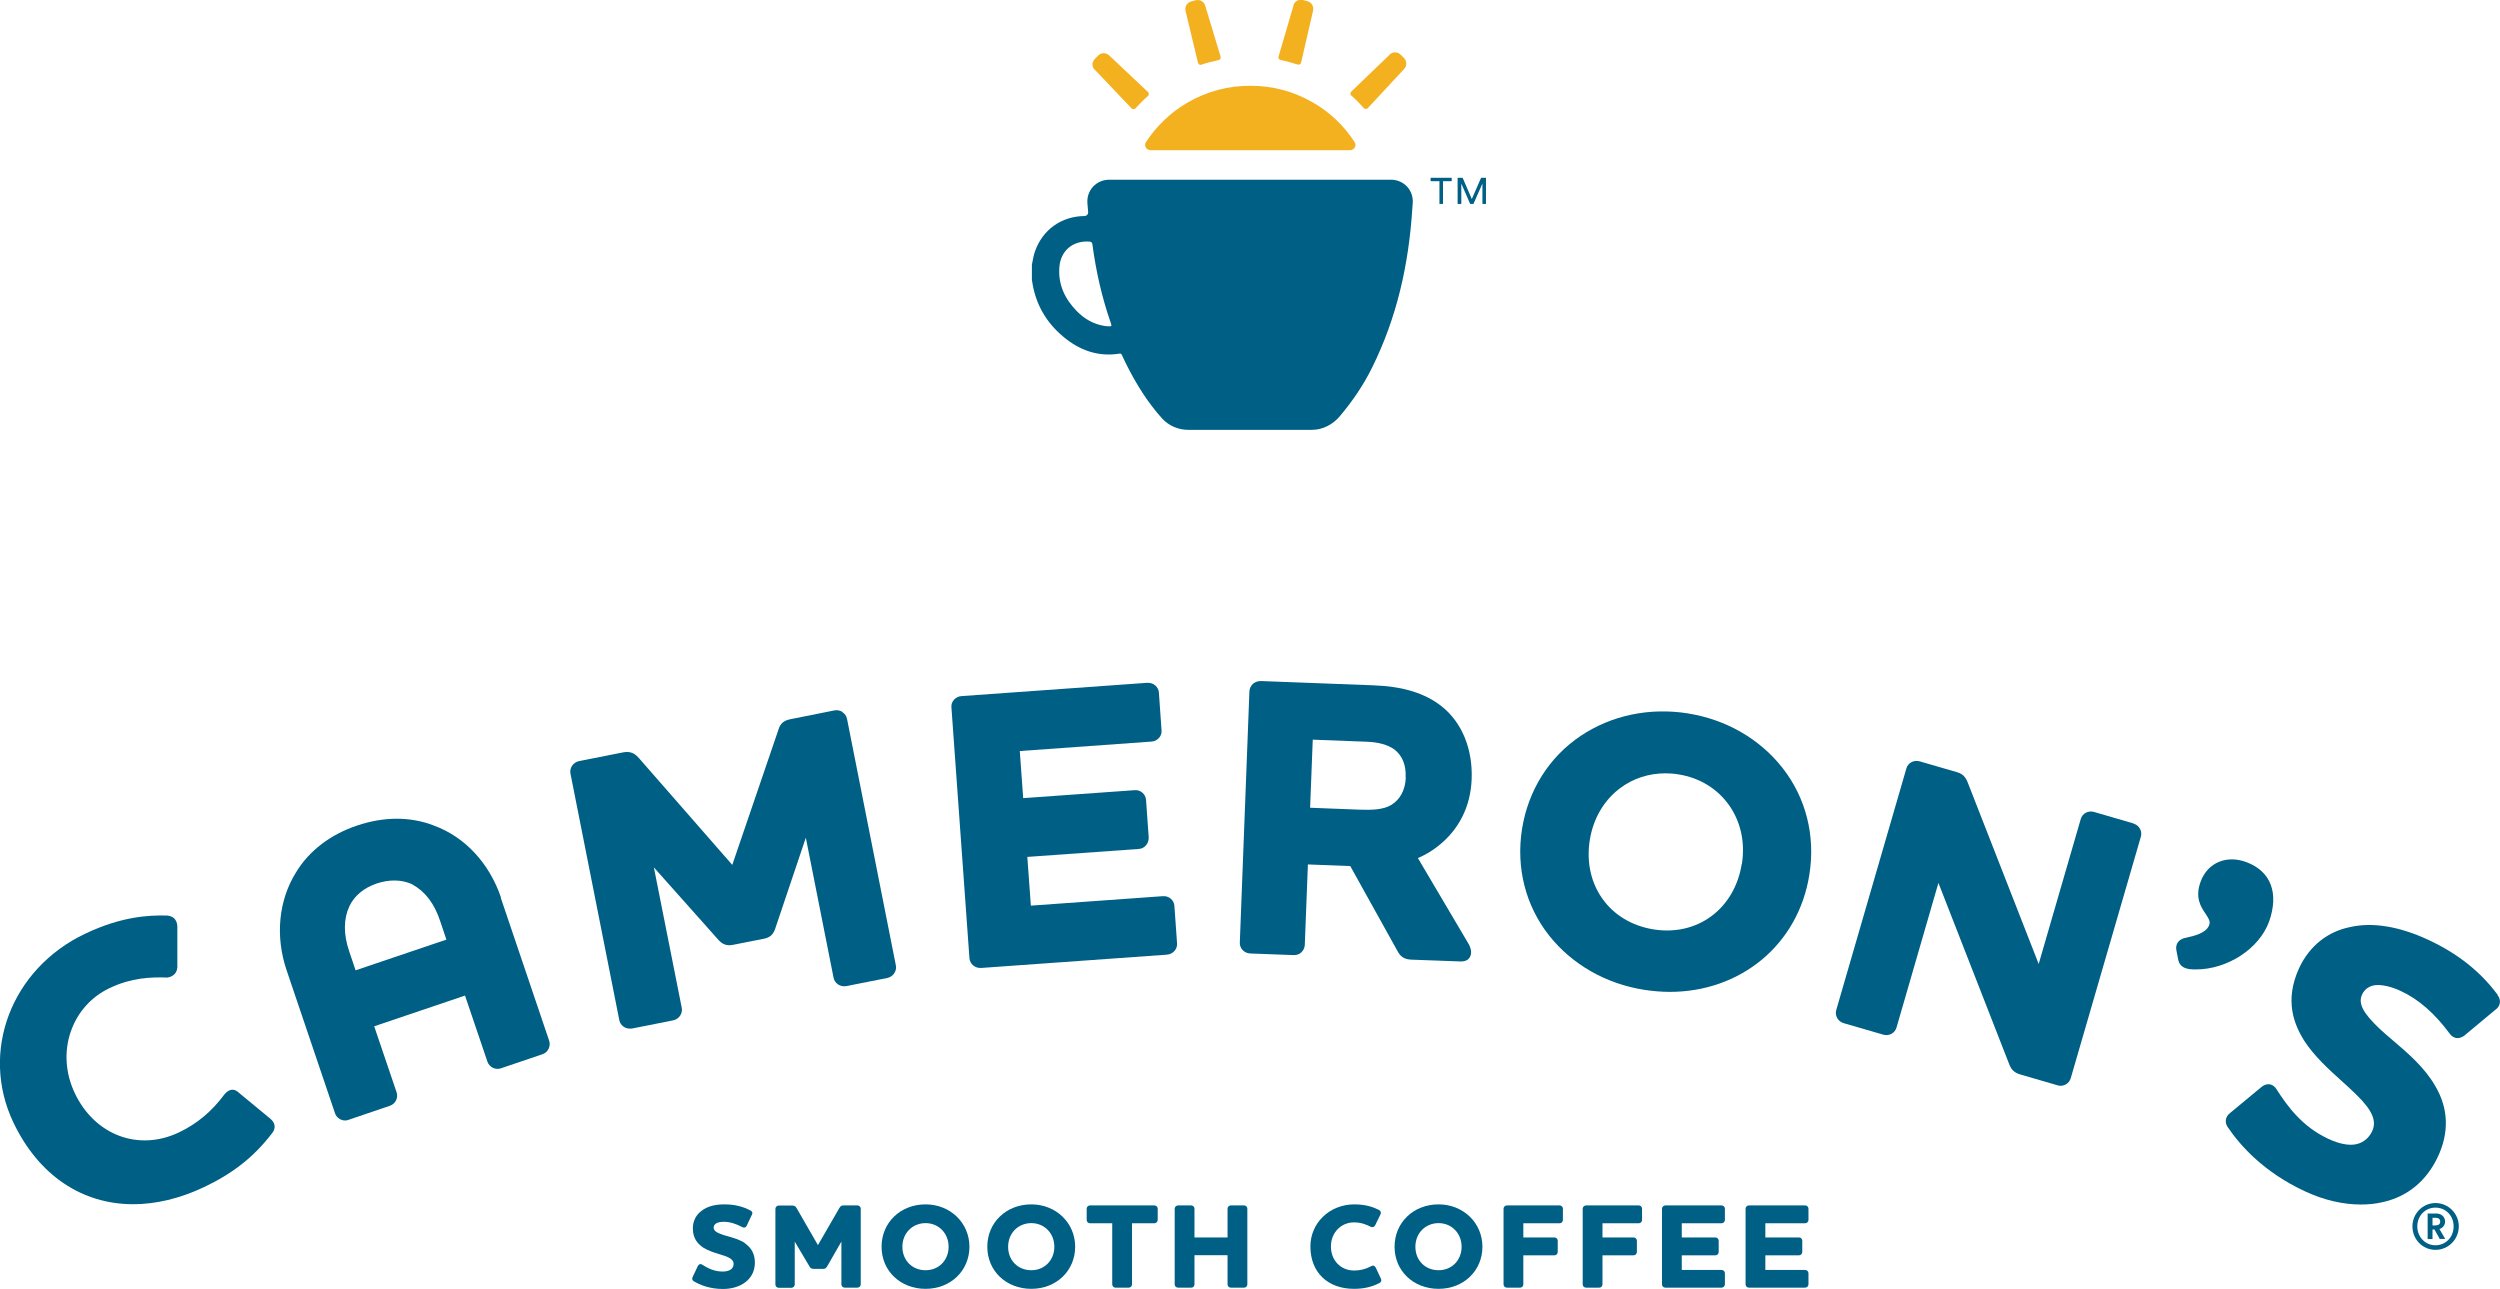
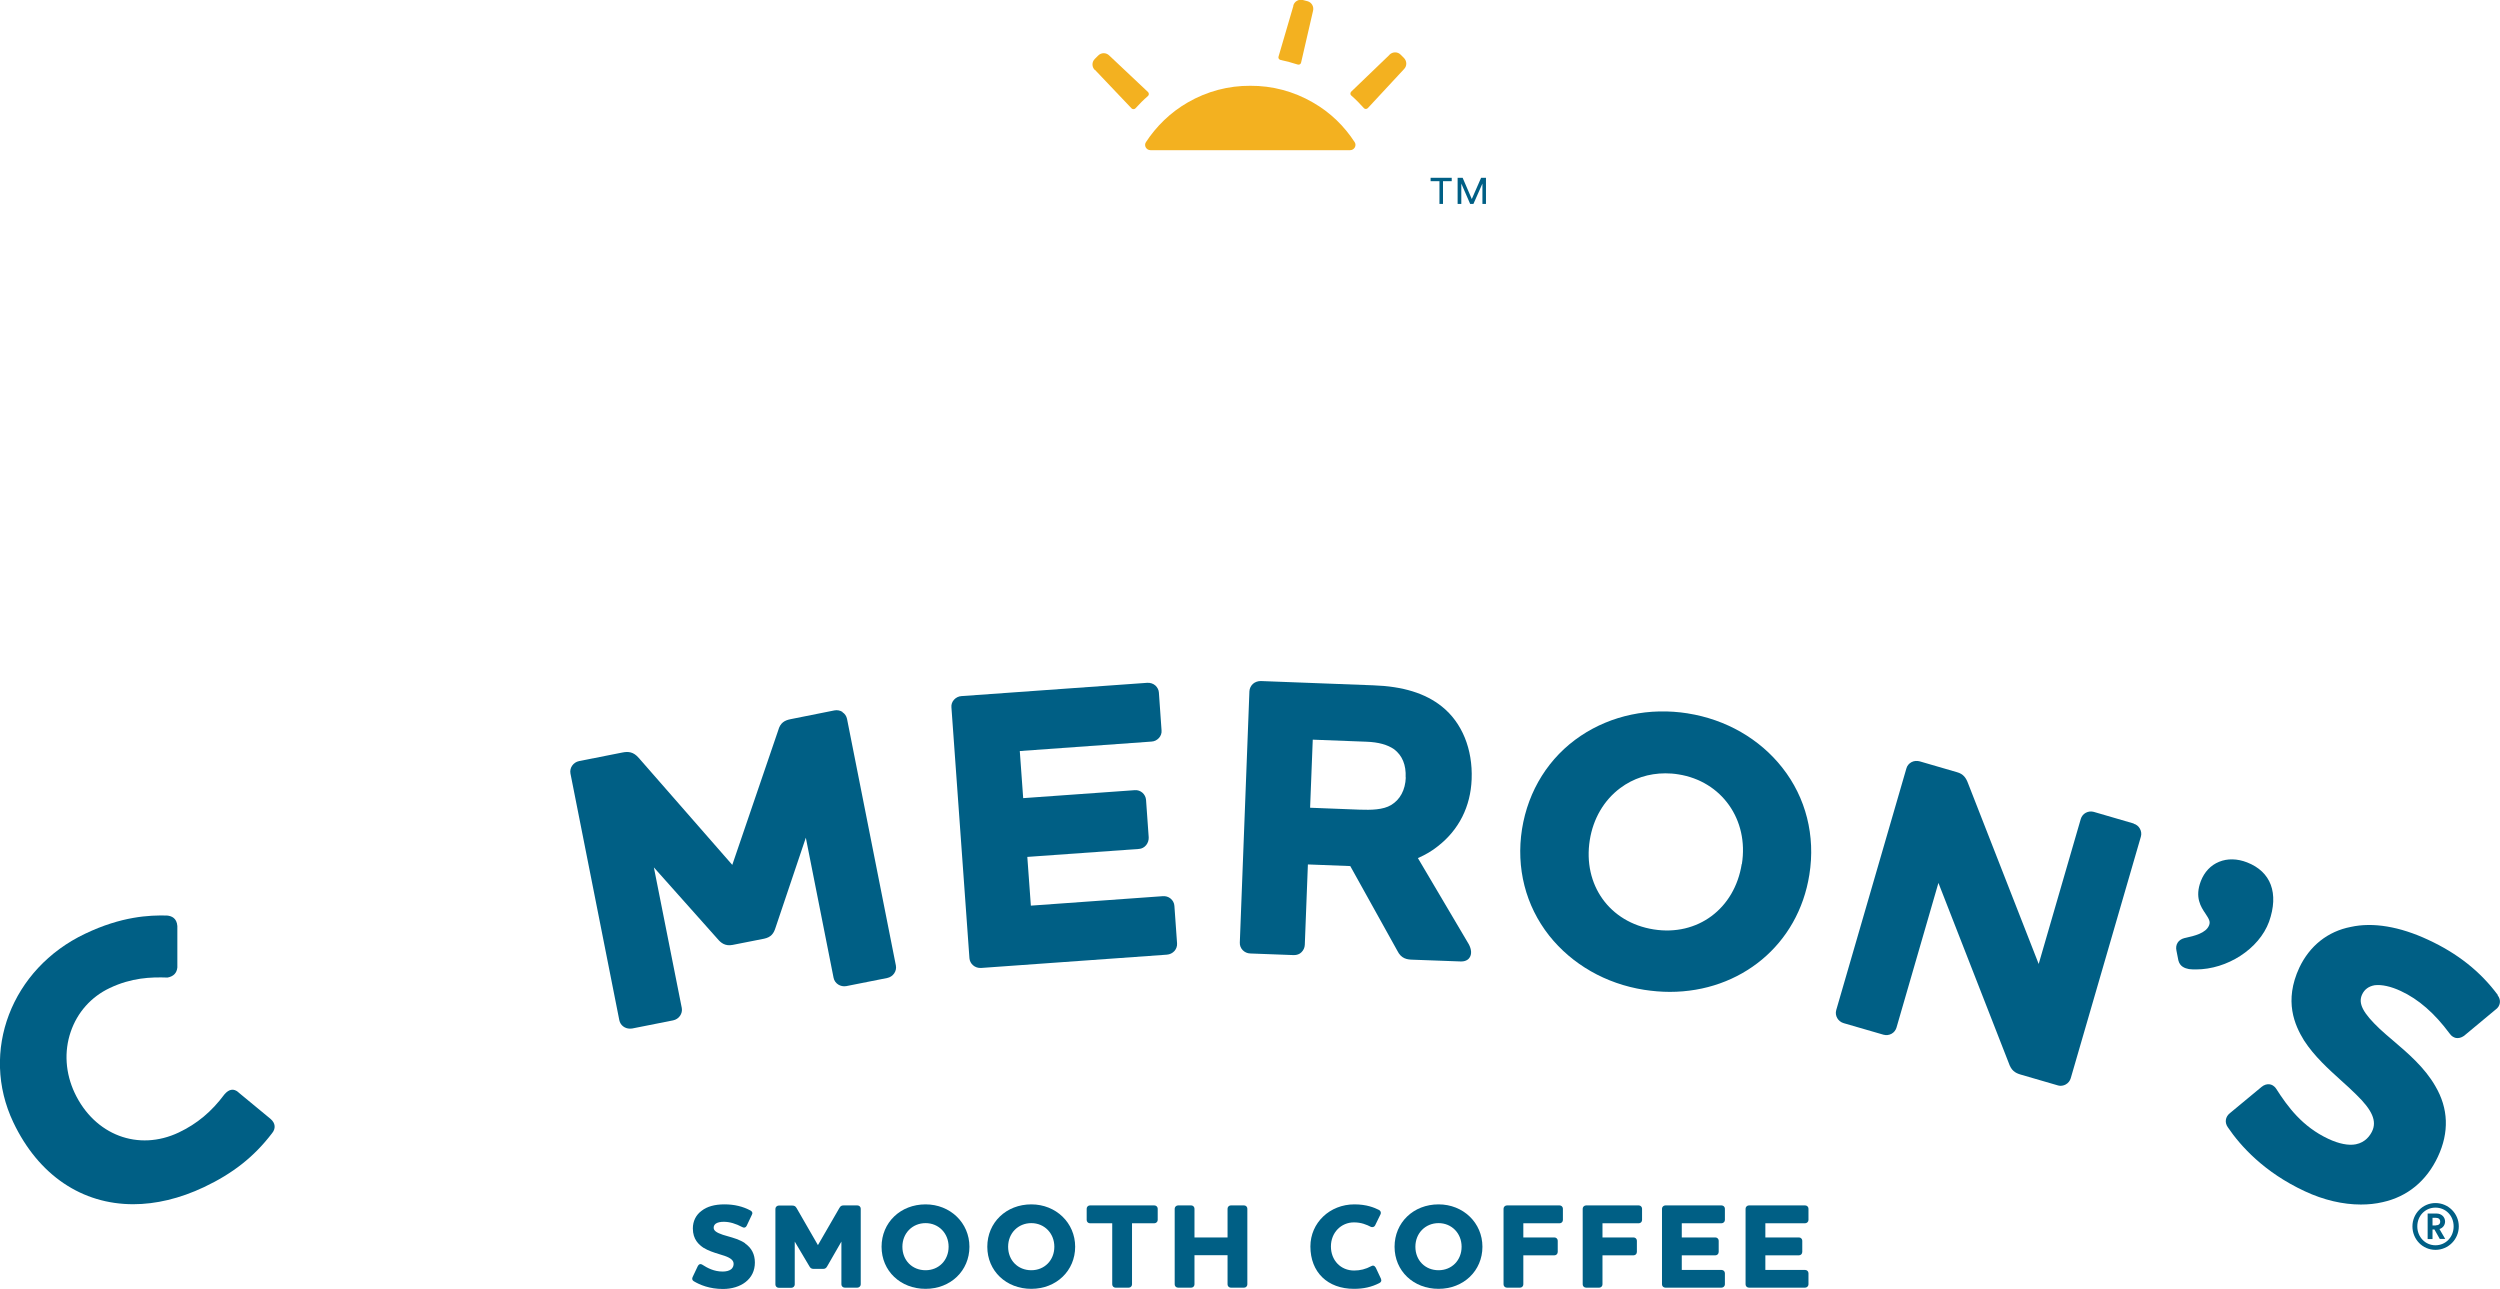
<svg xmlns="http://www.w3.org/2000/svg" id="Layer_1" viewBox="0 0 169.3 87.28">
  <defs>
    <style>.cls-1{fill:none;}.cls-2{clip-path:url(#clippath);}.cls-3{fill:#f3b120;}.cls-4{fill:#005f85;}.cls-5{clip-path:url(#clippath-1);}</style>
    <clipPath id="clippath">
      <rect class="cls-1" width="169.3" height="87.28" />
    </clipPath>
    <clipPath id="clippath-1">
      <rect class="cls-1" width="169.3" height="87.28" />
    </clipPath>
  </defs>
  <path class="cls-4" d="m50.47,84.2c-.36-.25-.8-.37-1.18-.48-.12-.03-.23-.07-.34-.1-.44-.15-.62-.28-.62-.48,0-.11.05-.21.15-.28.12-.08.31-.12.53-.12.4,0,.81.12,1.26.36.07.04.12.04.16.03.05-.01.1-.05.13-.11l.36-.76c.03-.05.04-.11.02-.16-.02-.05-.06-.1-.11-.12-.52-.28-1.1-.42-1.77-.42s-1.18.15-1.54.43c-.39.28-.6.71-.6,1.2,0,.75.41,1.1.72,1.31.33.2.7.32,1.03.42.14.04.28.09.41.13.42.15.6.31.6.54,0,.09-.02.26-.19.38-.12.09-.32.14-.55.14-.59,0-1.03-.24-1.39-.47-.07-.04-.13-.04-.16-.03-.05.02-.1.06-.13.12l-.36.76c-.05.11-.02.22.09.28.4.24,1.06.52,1.97.52.6,0,1.15-.17,1.53-.47.41-.32.63-.77.63-1.32s-.22-.99-.66-1.29h0Z" />
  <path class="cls-4" d="m58.05,81.63h-.91c-.11,0-.22.02-.3.18l-1.45,2.51-1.44-2.5c-.08-.15-.18-.18-.31-.18h-.9c-.12,0-.23.1-.23.22v5.13c0,.12.1.22.23.22h.85c.12,0,.23-.1.23-.22v-2.91l.99,1.67c.05.09.12.18.28.18h.65c.15,0,.22-.07.28-.18l.96-1.67v2.9c0,.12.1.22.23.22h.85c.12,0,.23-.1.23-.22v-5.13c0-.12-.1-.22-.23-.22h0Z" />
  <path class="cls-4" d="m62.68,86.02c-.91,0-1.57-.67-1.57-1.59s.68-1.6,1.57-1.6,1.56.69,1.56,1.6-.66,1.59-1.56,1.59h0Zm0-4.46c-1.7,0-2.98,1.23-2.98,2.87s1.28,2.85,2.98,2.85,2.97-1.23,2.97-2.85-1.3-2.87-2.97-2.87h0Z" />
  <path class="cls-4" d="m69.84,86.02c-.91,0-1.57-.67-1.57-1.59s.68-1.6,1.57-1.6,1.56.69,1.56,1.6-.66,1.59-1.56,1.59h0Zm0-4.46c-1.7,0-2.98,1.23-2.98,2.87s1.28,2.85,2.98,2.85,2.97-1.23,2.97-2.85-1.3-2.87-2.97-2.87h0Z" />
  <path class="cls-4" d="m78.16,81.63h-4.35c-.12,0-.22.1-.22.22v.77c0,.12.1.22.22.22h1.51v4.14c0,.12.1.22.22.22h.9c.12,0,.22-.1.22-.22v-4.14h1.51c.12,0,.23-.1.23-.22v-.77c0-.12-.1-.22-.23-.22h0Z" />
  <path class="cls-4" d="m84.25,81.63h-.9c-.12,0-.22.1-.22.22v1.95h-2.24v-1.95c0-.12-.1-.22-.22-.22h-.89c-.12,0-.23.1-.23.22v5.13c0,.12.1.22.23.22h.89c.12,0,.22-.1.22-.22v-1.98h2.24v1.98c0,.12.1.22.22.22h.9c.12,0,.22-.1.22-.22v-5.13c0-.12-.1-.22-.22-.22h0Z" />
  <path class="cls-4" d="m93.15,85.83c-.03-.06-.07-.1-.13-.12-.05-.01-.11,0-.15.03-.39.21-.76.3-1.17.3-.91,0-1.57-.69-1.57-1.63s.69-1.63,1.56-1.63c.49,0,.85.15,1.16.31.12.03.21,0,.27-.1l.37-.76c.06-.15-.02-.24-.1-.29-.32-.16-.84-.38-1.67-.38-1.67,0-2.98,1.25-2.98,2.85,0,1.74,1.16,2.87,2.95,2.87.65,0,1.19-.12,1.72-.39.06-.03.1-.07.12-.12.02-.05.01-.1-.01-.17l-.36-.77h0Z" />
  <path class="cls-4" d="m97.42,86.02c-.91,0-1.57-.67-1.57-1.59s.68-1.6,1.57-1.6,1.56.69,1.56,1.6-.66,1.59-1.56,1.59h0Zm0-4.46c-1.7,0-2.98,1.23-2.98,2.87s1.28,2.85,2.98,2.85,2.97-1.23,2.97-2.85-1.3-2.87-2.97-2.87h0Z" />
  <path class="cls-4" d="m105.62,81.63h-3.57c-.12,0-.23.1-.23.22v5.13c0,.12.1.22.23.22h.89c.12,0,.22-.1.22-.22v-1.97h2.11c.12,0,.22-.1.22-.23v-.76c0-.12-.1-.22-.22-.22h-2.11v-.96h2.46c.12,0,.22-.1.22-.22v-.77c0-.12-.1-.22-.22-.22h0Z" />
  <path class="cls-4" d="m110.98,81.63h-3.57c-.12,0-.23.1-.23.22v5.13c0,.12.1.22.23.22h.89c.12,0,.22-.1.22-.22v-1.97h2.11c.12,0,.22-.1.22-.23v-.76c0-.12-.1-.22-.22-.22h-2.11v-.96h2.46c.12,0,.22-.1.22-.22v-.77c0-.12-.1-.22-.22-.22h0Z" />
  <path class="cls-4" d="m116.58,81.63h-3.8c-.12,0-.23.1-.23.22v5.13c0,.12.1.22.23.22h3.8c.12,0,.23-.1.23-.22v-.76c0-.12-.1-.22-.23-.22h-2.69v-.99h2.28c.12,0,.22-.1.22-.23v-.76c0-.12-.1-.22-.22-.22h-2.28v-.96h2.69c.12,0,.23-.1.23-.22v-.77c0-.12-.1-.22-.23-.22h0Z" />
  <g class="cls-2">
    <path class="cls-4" d="m122.24,82.84c.12,0,.23-.1.23-.22v-.77c0-.12-.1-.22-.23-.22h-3.8c-.12,0-.23.1-.23.22v5.13c0,.12.1.22.23.22h3.8c.12,0,.23-.1.23-.22v-.76c0-.12-.1-.22-.23-.22h-2.69v-.99h2.28c.12,0,.22-.1.22-.23v-.76c0-.12-.1-.22-.22-.22h-2.28v-.96h2.69Z" />
    <path class="cls-4" d="m16.15,73.97c-.32-.27-.63-.23-.95.14-.87,1.17-1.85,1.99-3.09,2.58-2.74,1.3-5.7.18-7.05-2.67-.63-1.34-.73-2.81-.27-4.15.45-1.32,1.39-2.37,2.64-2.96,1.47-.7,2.77-.75,3.92-.71.4-.08.62-.3.66-.68v-2.81c-.04-.54-.39-.68-.7-.71-1.19-.03-3.07.05-5.54,1.23-5,2.37-7.14,7.98-4.87,12.77h0c1.72,3.62,4.68,5.55,8.12,5.55,1.53,0,3.15-.38,4.8-1.16,1.96-.93,3.38-2.05,4.59-3.63.28-.33.25-.7-.09-.99l-2.18-1.8h0Z" />
  </g>
-   <path class="cls-4" d="m27.93,59.9c.85.46,1.48,1.28,1.87,2.45l.43,1.28-6.15,2.08-.43-1.28c-.4-1.17-.39-2.21.02-3.08.35-.71.97-1.22,1.84-1.52.87-.29,1.71-.27,2.42.06h0Zm6,.89c-.79-2.33-2.44-4.11-4.54-4.88-1.58-.62-3.39-.62-5.22,0-1.81.61-3.24,1.71-4.12,3.16-1.19,1.91-1.42,4.33-.64,6.64l3.28,9.69c.1.29.39.48.68.48.07,0,.15-.01.22-.04l2.82-.96c.18-.06.32-.19.41-.36.08-.17.1-.37.04-.54l-1.52-4.48,6.15-2.08,1.52,4.48c.06.17.19.32.36.41.17.08.37.1.54.04l2.83-.96c.37-.12.57-.54.45-.91l-3.28-9.69h0Z" />
  <path class="cls-4" d="m57.05,48.21c-.16-.1-.36-.14-.55-.1l-2.95.59c-.41.08-.71.24-.85.76l-3.11,9.11-6.33-7.24c-.36-.42-.71-.45-1.11-.37l-2.93.58c-.4.08-.66.46-.59.84l3.31,16.71c.07.34.37.57.72.57.05,0,.1,0,.15-.01l2.77-.55c.4-.08.66-.46.59-.84l-1.89-9.52,4.32,4.85c.21.25.5.5,1.01.4l2.13-.42c.48-.1.66-.36.78-.75l2.05-6.09,1.88,9.49c.08.39.47.63.86.56l2.77-.55c.4-.08.66-.46.59-.84l-3.31-16.71c-.04-.19-.15-.35-.31-.45h0Z" />
  <path class="cls-4" d="m79.26,60.84c-.14-.11-.33-.17-.53-.15l-8.92.64-.24-3.3,7.56-.54c.19-.01.37-.11.49-.26.12-.15.18-.34.17-.53l-.18-2.53c-.03-.39-.37-.69-.76-.66l-7.56.54-.23-3.19,8.92-.64c.2-.01.37-.1.5-.24.13-.14.2-.33.18-.52l-.18-2.56c-.01-.18-.1-.35-.24-.48-.15-.13-.34-.19-.55-.18l-12.58.9c-.19.01-.37.1-.5.24-.13.14-.2.33-.18.52l1.22,16.99c.03.37.35.66.73.66.02,0,.04,0,.06,0l12.58-.9c.41-.03.72-.37.69-.77l-.18-2.53c-.01-.2-.11-.38-.26-.5h0Z" />
  <path class="cls-4" d="m95.2,52.65c-.03.85-.39,1.51-1,1.87-.53.32-1.34.34-2.14.31l-3.34-.13.18-4.61,3.65.14c.8.03,1.41.2,1.86.51.55.42.82,1.06.78,1.91h0Zm4.46.12c.08-2.04-.65-3.83-2.01-4.92-1.12-.9-2.64-1.37-4.64-1.44l-7.63-.29c-.19,0-.38.06-.53.19-.14.13-.23.31-.24.5l-.65,17.02c-.02.39.3.73.71.74l2.95.11c.2,0,.39-.06.52-.2.13-.13.21-.3.22-.49l.21-5.45,2.87.11,3.19,5.74c.26.53.65.59,1.02.6l3.27.12s.03,0,.04,0c.34,0,.51-.17.57-.28.14-.22.12-.54-.06-.88l-3.45-5.84c.52-.23.95-.48,1.36-.81,1.42-1.11,2.21-2.68,2.28-4.53h0Z" />
  <path class="cls-4" d="m117.95,58.51c-.48,3.03-2.99,4.9-5.96,4.43-2.99-.47-4.81-3.02-4.33-6.05.23-1.45.96-2.7,2.06-3.52.88-.66,1.94-1,3.06-1,.29,0,.58.02.88.07,2.93.46,4.78,3.07,4.3,6.07h0Zm-3.65-10.2c-2.6-.41-5.17.13-7.25,1.52-2.15,1.44-3.56,3.69-3.98,6.32-.41,2.62.24,5.18,1.84,7.21,1.55,1.95,3.83,3.26,6.43,3.67.59.09,1.17.14,1.74.14,4.78,0,8.7-3.18,9.45-7.94.42-2.63-.23-5.21-1.83-7.24-1.54-1.96-3.82-3.27-6.41-3.68h0Z" />
  <path class="cls-4" d="m144.5,55.77l-2.71-.79c-.18-.05-.37-.03-.54.06-.17.09-.29.25-.34.42l-2.85,9.82-4.77-12.2c-.15-.41-.33-.67-.77-.79l-2.51-.73c-.19-.05-.39-.04-.56.05-.17.09-.3.24-.35.43l-4.75,16.36c-.11.38.12.78.51.89l2.69.78c.18.05.37.03.54-.06.17-.09.29-.25.34-.42l2.84-9.8,4.76,12.19c.17.51.43.68.81.79l2.51.73c.06.02.13.03.19.03.12,0,.24-.03.35-.09.17-.09.29-.25.34-.42l4.75-16.36c.11-.37-.12-.78-.49-.88h0Z" />
  <g class="cls-5">
    <path class="cls-4" d="m153.66,62.42c.68-1.93.13-3.39-1.49-4.02-.67-.26-1.33-.27-1.89-.04-.57.23-1,.69-1.24,1.31-.42,1.1,0,1.74.32,2.21.23.35.34.53.24.78-.21.54-1.01.72-1.59.85l-.09.02c-.41.11-.62.44-.53.85l.13.66c.11.42.43.53.73.59h.03c.14.02.28.02.43.02,2.11,0,4.27-1.38,4.95-3.23h0Z" />
    <path class="cls-4" d="m169.15,67.38c-1.17-1.58-2.71-2.81-4.72-3.74-1.93-.9-3.74-1.2-5.23-.87-1.56.3-2.79,1.28-3.49,2.76-1.05,2.26-.32,3.89.32,4.93.7,1.08,1.66,1.94,2.51,2.71.37.33.72.65,1.04.97,1.07,1.04,1.39,1.78,1.06,2.47-.13.27-.44.75-1.1.88-.48.1-1.15-.03-1.87-.37-1.77-.83-2.75-2.18-3.52-3.38-.14-.22-.32-.29-.44-.31-.18-.03-.38.03-.55.17l-2.16,1.79c-.3.24-.36.63-.13.95.86,1.27,2.46,3.05,5.21,4.33,1.28.6,2.59.9,3.8.9.51,0,1-.05,1.47-.16,1.68-.37,2.97-1.43,3.74-3.07.78-1.66.72-3.28-.17-4.79-.72-1.26-1.87-2.24-2.88-3.1-.31-.26-.61-.52-.89-.78-1.13-1.07-1.47-1.72-1.19-2.32.16-.35.45-.56.85-.63.47-.06,1.11.08,1.77.39,1.21.56,2.29,1.51,3.3,2.87.14.21.31.28.43.31.18.03.36-.01.55-.14l2.14-1.78c.16-.11.26-.27.29-.45.03-.18-.03-.37-.15-.52h0Z" />
    <path class="cls-3" d="m74.15,4.73l2.48,2.61c.07.07.19.07.26,0,.27-.3.55-.58.85-.84.08-.07.08-.19,0-.27l-2.62-2.47c-.21-.21-.54-.21-.75,0l-.23.23c-.21.21-.21.54,0,.75h0Z" />
-     <path class="cls-3" d="m80.29.76l.84,3.5c.03.1.13.16.23.12.38-.13.77-.23,1.16-.31.1-.02.17-.12.14-.23l-1.04-3.45c-.08-.28-.37-.45-.65-.37l-.31.08c-.28.08-.45.37-.37.65h0Z" />
    <path class="cls-3" d="m87.59.39l-1.01,3.45c-.03.1.04.2.14.22.39.08.78.19,1.16.31.1.03.21-.02.23-.13l.81-3.51c.07-.28-.09-.57-.38-.65l-.31-.08c-.28-.07-.57.09-.65.38h0Z" />
  </g>
  <path class="cls-3" d="m94.09,3.72l-2.59,2.49c-.07.08-.07.2.01.26.3.26.58.55.85.85.07.08.19.08.27,0l2.45-2.64c.21-.21.2-.54,0-.75l-.23-.23c-.21-.21-.54-.2-.75,0h0Z" />
  <path class="cls-3" d="m91.43,10.17c.28,0,.46-.31.31-.54-.7-1.08-1.64-2.01-2.83-2.69-1.31-.76-2.77-1.14-4.24-1.13-1.47-.01-2.93.37-4.24,1.13-1.18.68-2.13,1.62-2.83,2.69-.15.23.03.54.31.54" />
-   <path class="cls-4" d="m75.05,22.1c-.07,0-.14-.01-.21-.02-.76-.11-1.39-.47-1.92-1.01-.8-.82-1.27-1.79-1.18-2.97.08-1.11.9-1.81,2.01-1.74.14,0,.21.05.23.2.24,1.81.64,3.58,1.24,5.3.08.24.08.24-.17.24h0Zm19.15-9.93h-19.08c-.88,0-1.55.72-1.48,1.6.01.16.03.33.05.59.01.15-.1.27-.26.27-1.55.02-2.82.92-3.34,2.39-.1.29-.15.6-.21.91v1.04s.02.07.02.1c.22,1.5.93,2.74,2.08,3.71,1.1.93,2.36,1.4,3.82,1.17.1-.02.14.02.18.1.1.21.19.42.3.63.66,1.32,1.43,2.56,2.41,3.65.46.51,1.13.79,1.82.78h8.33c.73,0,1.42-.36,1.89-.92.85-1.01,1.6-2.1,2.18-3.28,1.69-3.4,2.49-7.01,2.73-10.75.02-.25.02-.23.03-.39.07-.88-.59-1.6-1.48-1.6h0Z" />
  <polygon class="cls-4" points="97.72 12.27 97.72 13.81 97.48 13.81 97.48 12.27 96.88 12.27 96.88 12.04 98.31 12.04 98.31 12.27 97.72 12.27 97.72 12.27" />
  <polygon class="cls-4" points="100.39 13.81 100.39 12.43 99.78 13.81 99.56 13.81 98.96 12.43 98.96 13.81 98.71 13.81 98.71 12.04 99.05 12.04 99.67 13.48 100.3 12.04 100.63 12.04 100.63 13.81 100.39 13.81 100.39 13.81" />
  <path class="cls-4" d="m164.95,82.98c.19,0,.3-.09.3-.25,0-.17-.11-.26-.3-.26h-.22v.52h.22Zm-.22.93h-.33v-1.73h.6c.34,0,.58.24.58.54,0,.24-.15.44-.38.51l.39.67h-.37l-.36-.64h-.13v.64h0Zm.2.42c.69,0,1.23-.55,1.23-1.28s-.54-1.27-1.23-1.27-1.23.55-1.23,1.27.54,1.28,1.23,1.28h0Zm0-2.86c.87,0,1.58.71,1.58,1.58s-.7,1.59-1.58,1.59-1.56-.72-1.56-1.59.7-1.58,1.56-1.58h0Z" />
</svg>